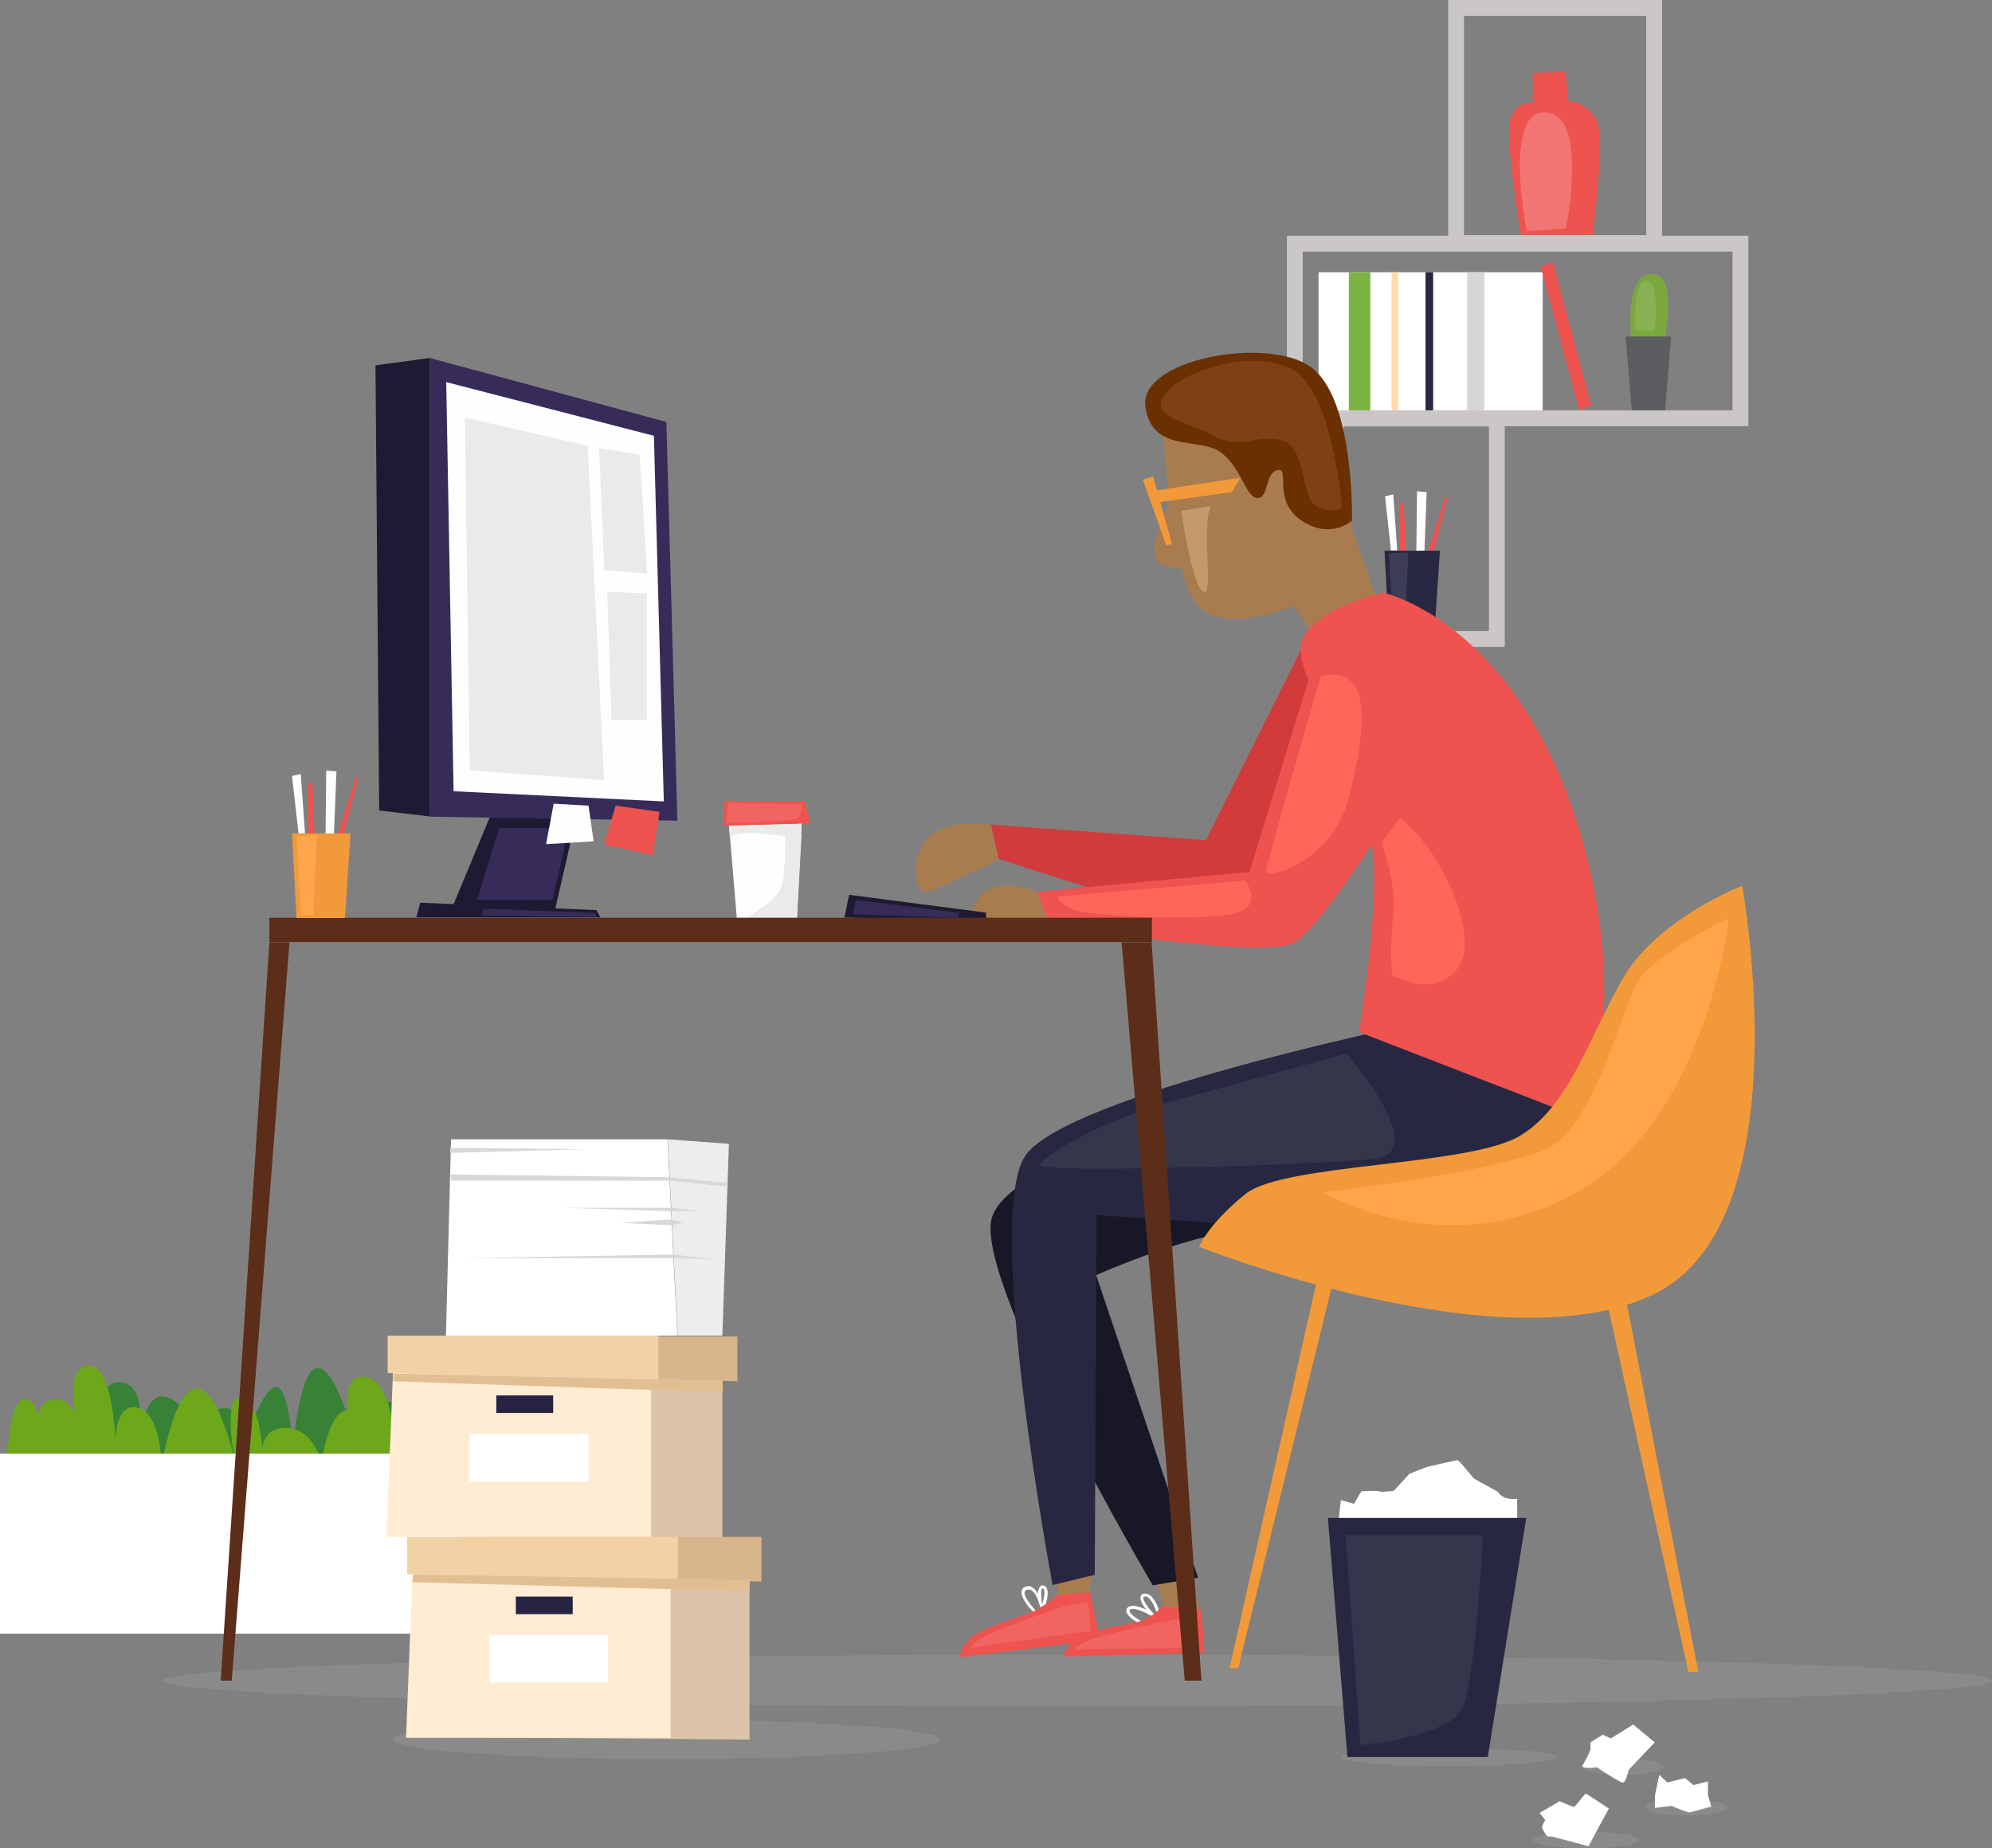
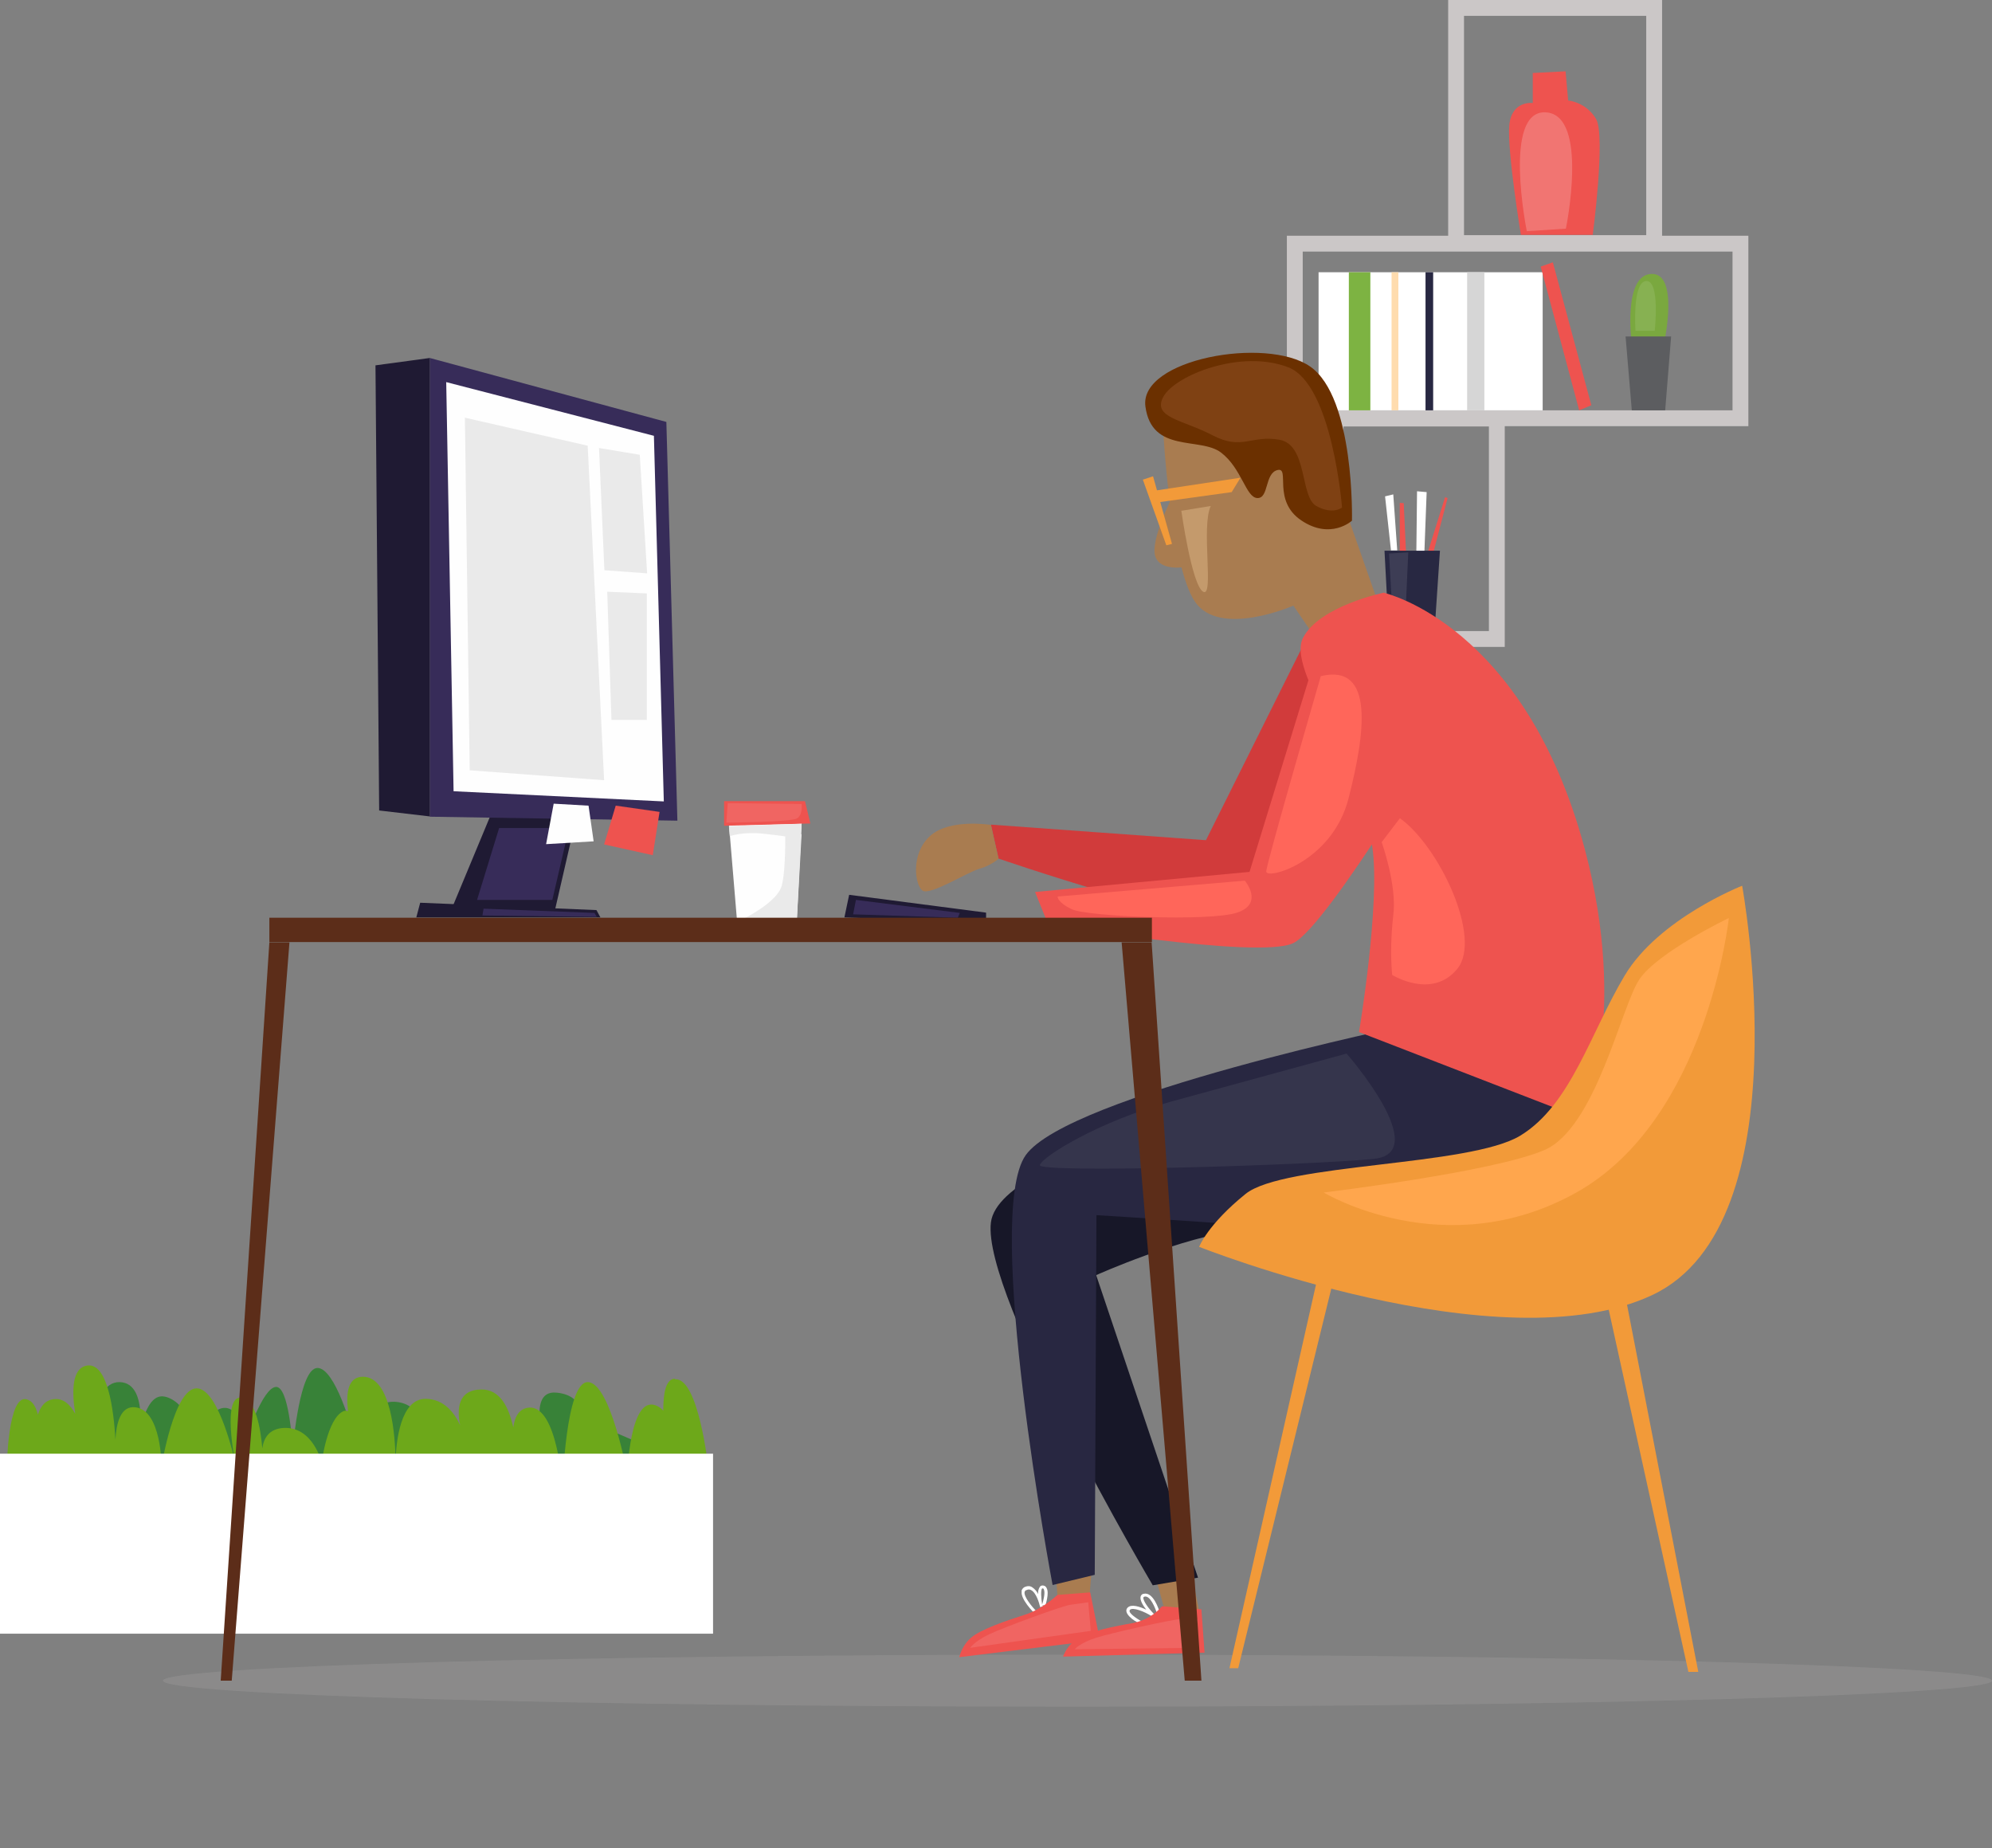
<svg xmlns="http://www.w3.org/2000/svg" version="1.1" viewBox="0 0 704 653.1">
  <rect x="0" y="0" width="704" height="653.1" fill="#808080" stroke="none" />
  <defs>
    <style> .cls-1 { fill: none; } .cls-2 { fill: #7db342; } .cls-3 { fill: #272342; } .cls-4 { fill: #d6d6d6; } .cls-5, .cls-6, .cls-7, .cls-8, .cls-9, .cls-10, .cls-11, .cls-12, .cls-13, .cls-14, .cls-15 { fill-rule: evenodd; } .cls-5, .cls-16 { fill: #fff; } .cls-17 { mix-blend-mode: screen; } .cls-17, .cls-18, .cls-19, .cls-20, .cls-13 { isolation: isolate; } .cls-21 { fill: #eaeaea; } .cls-22 { fill: #171728; } .cls-23, .cls-19, .cls-20, .cls-13 { mix-blend-mode: multiply; } .cls-23, .cls-20, .cls-13 { opacity: .2; } .cls-6 { fill: #d8d8d8; } .cls-7 { fill: #ededed; } .cls-24 { fill: #ffa64d; } .cls-25 { fill: #1f1a33; } .cls-26 { fill: #6da81a; } .cls-27 { fill: #d13b3b; } .cls-8, .cls-28 { fill: #fefefe; } .cls-29 { fill: #372c59; } .cls-30 { fill: #7aa83f; } .cls-9 { fill: #d8b58b; } .cls-31 { fill: #388238; } .cls-32 { fill: #c49a6c; } .cls-10 { fill: #f2d1a5; } .cls-33 { fill: #282741; } .cls-11 { fill: #e2bf93; } .cls-34 { fill: #cbc7c7; } .cls-35 { clip-path: url(#clippath-10); } .cls-19, .cls-20, .cls-13 { fill: #b9b6b6; } .cls-36 { fill: #ff665a; } .cls-37 { clip-path: url(#clippath-1); } .cls-38 { clip-path: url(#clippath-3); } .cls-39 { clip-path: url(#clippath-4); } .cls-40 { clip-path: url(#clippath-2); } .cls-41 { clip-path: url(#clippath-7); } .cls-42 { clip-path: url(#clippath-6); } .cls-43 { clip-path: url(#clippath-9); } .cls-44 { clip-path: url(#clippath-8); } .cls-45 { clip-path: url(#clippath-5); } .cls-46 { fill: #5c2d19; } .cls-47 { fill: #ffdcae; } .cls-48 { fill: #35354c; } .cls-49, .cls-14 { fill: #ee534f; } .cls-50 { fill: #5c5d60; } .cls-51 { fill: #7f4113; } .cls-52 { opacity: .2; } .cls-53 { opacity: .1; } .cls-54 { fill: #6b3000; } .cls-55 { fill: #a97c50; } .cls-56 { fill: #282842; } .cls-12 { fill: #ffecd2; } .cls-57 { fill: #f29a39; } .cls-58 { clip-path: url(#clippath); } .cls-59 { fill: #f06562; } .cls-15 { fill: #ddc4a8; } </style>
    <clipPath id="clippath">
      <rect class="cls-1" width="704" height="653.1" />
    </clipPath>
    <clipPath id="clippath-1">
      <rect class="cls-1" width="704" height="653.1" />
    </clipPath>
    <clipPath id="clippath-2">
      <rect class="cls-1" width="704" height="653.1" />
    </clipPath>
    <clipPath id="clippath-3">
      <rect class="cls-1" y="513.7" width="252" height="63.6" />
    </clipPath>
    <clipPath id="clippath-4">
      <rect class="cls-1" x="490.9" y="195.2" width="6.8" height="26.6" />
    </clipPath>
    <clipPath id="clippath-5">
      <rect class="cls-1" x="537.1" y="39.7" width="18.5" height="42" />
    </clipPath>
    <clipPath id="clippath-6">
      <rect class="cls-1" x="577.9" y="99.3" width="7.4" height="17.6" />
    </clipPath>
    <clipPath id="clippath-7">
      <rect class="cls-1" width="704" height="653.1" />
    </clipPath>
    <clipPath id="clippath-8">
      <rect class="cls-1" width="704" height="653.1" />
    </clipPath>
    <clipPath id="clippath-9">
      <rect class="cls-1" width="704" height="653.1" />
    </clipPath>
    <clipPath id="clippath-10">
-       <rect class="cls-1" width="704" height="653.1" />
-     </clipPath>
+       </clipPath>
  </defs>
  <g class="cls-18">
    <g id="Group_4322">
      <g class="cls-58">
        <g id="Group_4321">
          <g id="Group_4298">
            <g class="cls-37">
              <g id="Group_4297" class="cls-23">
                <path id="Path_7654" class="cls-19" d="M704,593.9c0,5.1-144.7,9.2-323.2,9.2s-323.2-4.1-323.2-9.2,144.7-9.2,323.2-9.2,323.2,4.1,323.2,9.2" />
              </g>
            </g>
          </g>
          <g id="Group_4312">
            <g class="cls-40">
              <g id="Group_4311">
                <path id="Path_7655" class="cls-31" d="M31.8,515.8s-.6-27.7,10.5-27.4,6.4,23.4,6.4,23.4c0,0,1.5-19.8,9.4-18.3s12,14.8,12,14.8c0,0,3.6-10.6,9.2-10.8s7.7,10.8,7.7,10.8c0,0,5.8-17.9,10.5-18.2s5.7,20.5,6,20.3,2.4-27,8.7-27,12.3,22.2,12.3,22.2c0,0,6.8-11.2,15.7-10.2s9.6,10.3,9.6,10.3l42.6,3.9s-5.9-18.2,4-17.5,9.9,9.3,9.9,9.3l38.7,16.7-105.1,31.8-80.1-6.6-27.8-27.5Z" />
                <path id="Path_7656" class="cls-26" d="M238.4,487.2c-3.1.2-4,5.1-4,11.3-.7-.9-1.7-1.5-2.7-1.9-9.2-3.4-10,24.4-10,24.4,0,0-5.8-32-13.8-32.6s-9.1,37.1-9.1,37.1c0,0-1.8-28.6-11.7-28.1-3.6.2-5.2,3.2-5.7,7-1.5-6.9-4.6-13.5-11.3-13.4-8.4.1-8.6,7-7.5,12.6-2-4.4-5.7-9.2-12.1-9.3-8.9-.1-10.5,14.8-10.7,22-.1-8.7-1.5-29.7-11.5-29.8-5.3,0-6.1,5.6-5.3,12.2-.5-.3-1.2-.2-1.7,0-5.7,2.7-7.6,18.1-7.6,18.1,0,0-3.1-12.8-13.5-12.2-5.2.3-7,3.7-7.5,7.2-.6-7-2.3-17-7.1-17.9-7.5-1.4-2.4,23.2-2.4,23.2,0,0-5.7-26.5-13.7-26.5s-12.4,27.5-12.4,27.5c0,0,0-19.7-9.2-20.8-5.4-.7-6.8,5.9-7.1,11.4-.6-10.2-2.7-27.7-10.3-26.1-5,1-5.2,8.9-3.9,17-1.8-3.3-4.2-5.5-7.4-5.2-3.2.3-4.9,2.6-5.8,5.5-.7-2.7-1.8-4.8-3.9-5.4-6.8-2.1-7.1,24.4-7.1,24.4l44,26.8,130.5,16.4,73.3-44.4s-3.4-30.7-11.5-30.3" />
                <g id="Group_4301" class="cls-17">
                  <g id="Group_4300">
                    <g class="cls-38">
                      <g id="Group_4299">
                        <rect id="Rectangle_1931" class="cls-16" y="513.7" width="252" height="63.6" />
                      </g>
                    </g>
                  </g>
                </g>
                <path id="Path_7657" class="cls-30" d="M576.6,120.6s-3-23.4,7-23.8,4.5,24.5,4.5,24.5l-11.5-.7Z" />
                <path id="Path_7658" class="cls-34" d="M617.9,150.6h-163.1v-67.3h163.1v67.3ZM460.4,145h151.9v-56.1h-151.9v56.1Z" />
                <path id="Path_7659" class="cls-34" d="M587.4,88.7h-75.6V0h75.6v88.7ZM517.4,83.1h64.4V5.6h-64.4v77.5Z" />
                <path id="Path_7660" class="cls-34" d="M531.8,228.6h-62.6v-83.6h62.6v83.6ZM474.8,223h51.4v-72.3h-51.4v72.3Z" />
                <rect id="Rectangle_1933" class="cls-16" x="466" y="96.2" width="79.2" height="48.8" />
                <rect id="Rectangle_1934" class="cls-2" x="476.7" y="96.2" width="7.6" height="48.8" />
                <rect id="Rectangle_1935" class="cls-47" x="491.8" y="96.2" width="2.4" height="48.8" />
                <rect id="Rectangle_1936" class="cls-56" x="503.8" y="96.2" width="2.7" height="48.8" />
                <rect id="Rectangle_1937" class="cls-4" x="518.5" y="96.2" width="6.1" height="48.8" />
                <path id="Path_7661" class="cls-49" d="M544.5,94.2l4.3-1.5,13.6,50.5-4.3,1.8-13.6-50.8Z" />
                <path id="Path_7662" class="cls-50" d="M574.5,118.9h16.1l-2.1,26.1h-11.8l-2.2-26.1Z" />
                <path id="Path_7663" class="cls-49" d="M541.7,25.9v10.5s-7.5-1-8.3,7.9,4.1,38.7,4.1,38.7h25.4c0,0,4.6-34.9,1.2-40.9-2.1-3.6-5.7-6-9.9-6.6l-.9-10.3-11.7.6Z" />
                <path id="Path_7664" class="cls-16" d="M491.6,194.6l-2.1-19.2,2.9-.7,1.4,19.8h-2.3Z" />
                <path id="Path_7665" class="cls-49" d="M494.7,197v-19.3c-.1,0,1.4.1,1.4.1l.9,19.4-2.2-.2Z" />
                <path id="Path_7666" class="cls-16" d="M500.5,200l.3-26.4,3.4.3-1,26.4-2.7-.3Z" />
                <path id="Path_7667" class="cls-49" d="M502.8,200.9l7.9-25.2.9.3-6.7,25.6-2.2-.7Z" />
                <path id="Path_7668" class="cls-56" d="M489.4,194.6h19.5l-1.9,28.3h-16.2l-1.5-28.3Z" />
                <g id="Group_4304" class="cls-53">
                  <g id="Group_4303">
                    <g class="cls-39">
                      <g id="Group_4302">
                        <path id="Path_7669" class="cls-16" d="M490.9,195.6l6.8-.4-1.2,26.6h-4.1l-1.5-26.2Z" />
                      </g>
                    </g>
                  </g>
                </g>
                <g id="Group_4307" class="cls-52">
                  <g id="Group_4306">
                    <g class="cls-45">
                      <g id="Group_4305">
                        <path id="Path_7670" class="cls-16" d="M539.6,81.7s-8.7-42.9,6.7-42,7.1,41.1,7.1,41.1l-13.9.9Z" />
                      </g>
                    </g>
                  </g>
                </g>
                <g id="Group_4310" class="cls-53">
                  <g id="Group_4309">
                    <g class="cls-42">
                      <g id="Group_4308">
                        <path id="Path_7671" class="cls-16" d="M578,116.9s-1.2-17.4,3.8-17.6,3,17.6,3,17.6h-6.8Z" />
                      </g>
                    </g>
                  </g>
                </g>
              </g>
            </g>
          </g>
          <g id="Group_4314">
            <g class="cls-41">
              <g id="Group_4313">
                <path id="Path_7672" class="cls-16" d="M361,562.2c.2-.7.7-1.3,1.4-1.5.8-.3,1.7-.3,2.4.2.9.6,1.6,1.4,2.1,2.4-.1-.9.1-1.9.7-2.7.3-.3.8-.4,1.2-.3.5.1.9.4,1.1.9,1,1.8-.4,5.9-.5,6.3l-.9-.3c0,.2,0,.3.1.5,0,0,0,0,0,0l-1,.2s0,0,0,0c-.3-1.4-1.4-5.1-3.2-6-.5-.3-1.1-.3-1.6,0-.4,0-.6.4-.7.7-.3,1.6,2.5,5.1,4.4,7l-.7.7c-.5-.5-5.3-5.3-4.7-8M368.5,561.3c-.1,0-.2,0-.2,0-.5.5-.4,3.2,0,5.7.4-1.2,1.2-4.2.6-5.4,0-.1-.2-.3-.3-.3,0,0,0,0-.1,0" />
                <path id="Path_7673" class="cls-16" d="M401.2,572.8c.8.6,1.7,1.1,2.6,1.5l.5-.9c-1.8-.9-4.9-2.9-5.1-4,0-.2,0-.3.1-.5,1-1.1,5.2.6,7.7,2.2l3.4,2-2.7-2.9c-1.7-1.7-3.9-4.7-3.6-5.7,0,0,0-.2.4-.3,2-.5,3.8,4.1,4.3,5.7l1-.3c-.2-.7-2.2-7.2-5.6-6.4-.5,0-1,.5-1.1,1-.3,1.2.8,3.1,2,4.6-2.2-1-5.2-2.1-6.6-.7-.4.4-.5.9-.4,1.4.2,1.1,1.6,2.4,3,3.3" />
                <path id="Path_7674" class="cls-55" d="M385.8,554.5l-.7,8.9-11.2,2.8-.8-10.8,12.7-.9Z" />
                <path id="Path_7675" class="cls-55" d="M421,556l3.4,15.9-11.4,2-4.2-15.1,12.3-2.7Z" />
                <path id="Path_7676" class="cls-22" d="M538.8,392.6s6.3,20.7-11.4,24.8c-11,2.6-51.9,12.7-88.2,17.1-22,2.7-51.8,16.1-51.8,16.1l36,106.9-16,2.7s-60.4-102.3-57.2-128.2,110.8-46.1,110.8-46.1l31.3-2.6,46.5,9.2Z" />
                <path id="Path_7677" class="cls-27" d="M506.4,253.8s-56.1,66.9-69.2,70.5-84.3-20.9-84.3-20.9l-2.7-12,76,5.5,39.5-79.2,40.7,36.1Z" />
                <path id="Path_7678" class="cls-55" d="M411.1,152.2s2.5,47.5,11.2,60.4,34.8,1.4,34.8,1.4l9.4,13.8,21.1-13.2-11.9-33.9-26.2-38.5-38.4,10Z" />
                <path id="Path_7679" class="cls-33" d="M541.8,424.6s-4.3,21.2-21.9,16.4-132.4-11.6-132.4-11.6l-.6,127.1-14.9,3.6s-24.6-130.7-9.5-151.9,135.6-46.1,135.6-46.1l57.7,24.8-14,37.7Z" />
                <path id="Path_7680" class="cls-49" d="M489.2,209.5s49.7,11.2,70.9,90.6c15.6,58.6-.2,95.4-.2,95.4l-79.6-30.8s7.6-45.4,4.7-65.4c-4.5-31.8-30.3-62.6-24.5-73.9s28.7-16,28.7-16" />
                <path id="Path_7681" class="cls-49" d="M373.7,563.6s-5.2,5-11.5,7-15.5,5.1-19,8.1c-2.1,1.8-3.5,4.3-4.2,6.9l49.7-6.1-3.4-16.8-11.7.9Z" />
                <path id="Path_7682" class="cls-59" d="M342.8,582.4s1.5-2.4,6.8-4.9,25.7-10,28.6-10.4l6.4-.9.9,10.1-42.7,6Z" />
                <path id="Path_7683" class="cls-49" d="M410.7,567.6c-2.6,3-6.2,5.1-10.1,5.9-6.4,1.1-16,3-19.9,5.6-2.3,1.5-4.1,3.8-5,6.3l50-1.4-1.1-15.3-13.9-1.1Z" />
                <path id="Path_7684" class="cls-59" d="M379.8,582.8s1.8-2.2,7.4-4,26.8-6.5,29.7-6.6h6.4c0,0-.5,10.1-.5,10.1l-43.1.5Z" />
                <path id="Path_7685" class="cls-54" d="M477.8,184.1s1.1-43.6-14.8-54.6c-15.5-10.7-60.4-2.6-58.2,14.1s19.3,10.7,26.7,16.3,8.8,16,12.9,16.1,2.5-8.8,7.1-9.9-2,10.8,8.4,17.8c10.4,7,17.9.1,17.9.1" />
                <path id="Path_7686" class="cls-55" d="M414.4,175.4s-8,15.5-6.1,21.2,11.4,3.6,11.4,3.6l-5.4-24.8Z" />
                <path id="Path_7687" class="cls-55" d="M350.2,291.5s-14.7-2.4-21.6,4-5.2,17.3-2.6,19.2,15.7-6.4,20.1-7.7c2.5-.7,4.8-1.9,6.8-3.5l-2.7-12Z" />
                <path id="Path_7688" class="cls-49" d="M513.7,252.3s-44.4,75.2-56.7,81-86.6-6.7-86.6-6.7l-4.6-11.4,75.8-7.1,26-84.6,46.1,28.9Z" />
-                 <path id="Path_7689" class="cls-55" d="M366.6,315.2s-10.4-4.4-16.8-1.1-7.4,11.6-7.4,11.6l28.8,1-4.6-11.4Z" />
                <path id="Path_7690" class="cls-57" d="M438.5,168.8l-30.5,4.6,1.3,4.1,26-3.6,3.1-5.1Z" />
                <path id="Path_7691" class="cls-57" d="M407.5,168.3l6.7,23.9-2,.5-8.3-23.2,3.6-1.2Z" />
                <path id="Path_7692" class="cls-36" d="M466.8,238.9s-19.1,65.8-19.3,69,23.3-3.1,29.1-25.8,9.4-47.7-9.7-43.2" />
                <path id="Path_7693" class="cls-36" d="M440,311.2l-66.2,5.6s-.4,1.9,5,4.5,48.8,4.4,58.4,1.2,2.8-11.2,2.8-11.2" />
                <path id="Path_7694" class="cls-36" d="M494.7,289.2l-6.4,8.4s5.5,15.3,4.1,25.9c-.8,7-1,14-.4,21,0,0,14,8.8,23-2.1s-6.4-43.4-20.3-53.3" />
                <path id="Path_7695" class="cls-51" d="M474.3,179.4s-3.4-43.6-19-49.6c-16.7-6.5-39.9,2.8-44.1,10.3s6.8,8.2,17.3,13.7,13.7-.2,23.7,1.6,7.2,20.2,13,23.4c5.8,3.2,9,.6,9,.6" />
                <path id="Path_7696" class="cls-48" d="M475.9,372.3s-31,8.5-62.1,17c-25.4,6.9-45.4,19.4-46.3,22.4s97,0,118.1-2.2c21-2.2-9.7-37.2-9.7-37.2" />
                <path id="Path_7697" class="cls-32" d="M427.9,178.8l-10.4,1.7s3.7,26.3,7.7,28.6-.8-22.9,2.7-30.3" />
              </g>
            </g>
          </g>
          <path id="Path_7698" class="cls-25" d="M159.4,321.7l14.1-33.9h30.4l-8,34.8-36.4-.9Z" />
          <path id="Path_7699" class="cls-29" d="M151.9,126.5v162.1l87.5,1.4-3.9-140.9-83.6-22.6Z" />
          <path id="Path_7700" class="cls-25" d="M151.9,126.5l-19.2,2.6,1.3,157.3,17.9,2.1V126.5Z" />
          <path id="Path_7701" class="cls-28" d="M157.6,135l73.5,19,3.5,129.2-74.3-3.6-2.6-144.6Z" />
          <path id="Path_7702" class="cls-21" d="M164.3,147.5l1.7,124.7,47.5,3.5-5.8-118.2-43.4-9.9Z" />
          <path id="Path_7703" class="cls-21" d="M211.6,158.3l14.5,2.4,2.6,41.9-15.1-1.1-1.9-43.2Z" />
          <path id="Path_7704" class="cls-21" d="M214.6,209.1l14,.6v44.7h-12.5l-1.5-45.4Z" />
          <path id="Path_7705" class="cls-25" d="M147.1,324.3l1.4-5.3,62.3,2.6,1.4,2.6h-65Z" />
          <path id="Path_7706" class="cls-29" d="M176.4,292.6h24.7l-5.9,25.4h-26.6l7.8-25.4Z" />
          <path id="Path_7707" class="cls-25" d="M298.4,324.3l1.7-8.1,48.4,6.3v3.5l-50-1.8Z" />
          <path id="Path_7708" class="cls-29" d="M302.5,318l36.7,4.6-.7,1.7-37-1.2,1-5.1Z" />
          <path id="Path_7709" class="cls-28" d="M260.4,324.5l-3.2-38.2,26.4-1.2-2,40.3-21.2-.8Z" />
          <path id="Path_7710" class="cls-49" d="M255.9,283.1h28.6l1.9,7.9-30.5.8v-8.8Z" />
          <g id="Group_4316">
            <g class="cls-44">
              <g id="Group_4315">
                <path id="Path_7711" class="cls-21" d="M257.6,291.9l25.7-.8-.3,5.3s-5.6-1-13.2-1.8-11.9.9-11.9.9l-.3-3.7Z" />
                <path id="Path_7712" class="cls-59" d="M257.2,283.8l26.1.3s.5,3.8-1.6,5.1-25,1.5-25,1.5l.5-6.9Z" />
                <path id="Path_7713" class="cls-21" d="M277.5,293.8s.3,13.3-1.2,19.1-13,11.5-13,11.5l18.3,1.1,1.7-30.7-5.8-.9Z" />
                <path id="Path_7714" class="cls-29" d="M170.9,321.1l-.4,2.4,40.4.5-.8-1.4-39.2-1.5Z" />
                <path id="Path_7715" class="cls-14" d="M217.7,284.7l15.4,2.2-2.4,15.3-17.2-3.8,4.1-13.7Z" />
                <path id="Path_7716" class="cls-8" d="M195.7,284l12.3.7,1.8,12.6-16.8,1,2.7-14.4Z" />
              </g>
            </g>
          </g>
          <rect id="Rectangle_1944" class="cls-46" x="95.2" y="324.3" width="311.9" height="8.6" />
          <path id="Path_7717" class="cls-46" d="M95.2,333l-17.2,260.9h3.9l20.4-260.9h-7.1Z" />
          <path id="Path_7718" class="cls-46" d="M396.4,333l22.3,260.9h5.9l-17.6-260.9h-10.6Z" />
          <path id="Path_7719" class="cls-57" d="M465.5,452.1l-31,137.4h3.1l33.7-137.4h-5.8Z" />
          <path id="Path_7720" class="cls-57" d="M566.1,451.7l30.6,139.1h3.5l-27-139.1h-7.1Z" />
          <g id="Group_4318">
            <g class="cls-43">
              <g id="Group_4317">
                <path id="Path_7721" class="cls-57" d="M615.7,313s-29.4,11.5-41.5,31.7-19,45.7-36.9,56.6-83.6,9.7-97.1,20.6-16.4,18.7-16.4,18.7c0,0,106.6,42.3,160.2,17s31.7-144.6,31.7-144.6" />
                <path id="Path_7722" class="cls-24" d="M611,324.4s-25.3,12.1-31.7,21.8-15.4,52.4-33.5,60.2-78,15-78,15c0,0,43,25.9,89.3,0s53.9-97,53.9-97" />
              </g>
            </g>
          </g>
          <g id="Group_4320">
            <g class="cls-35">
              <g id="Group_4319">
                <path id="Path_7723" class="cls-13" d="M332.3,614.7c0,3.8-43.3,6.9-96.7,6.9s-96.7-3.1-96.7-6.9,43.3-6.9,96.7-6.9,96.7,3.1,96.7,6.9" />
                <path id="Path_7724" class="cls-20" d="M550.1,620.9c0,1.8-17,3.2-38.1,3.2s-38.1-1.4-38.1-3.2,17-3.2,38.1-3.2,38.1,1.4,38.1,3.2" />
                <path id="Path_7725" class="cls-20" d="M579.1,650.2c0,1.6-8.3,2.9-18.6,2.9s-18.6-1.3-18.6-2.9,8.3-2.9,18.6-2.9,18.6,1.3,18.6,2.9" />
                <path id="Path_7726" class="cls-20" d="M610.3,638.6c0,1.6-6.4,2.9-14.3,2.9s-14.3-1.3-14.3-2.9,6.4-2.9,14.3-2.9,14.3,1.3,14.3,2.9" />
                <path id="Path_7727" class="cls-20" d="M587.8,624.3c0,1.6-6.4,2.9-14.3,2.9s-14.3-1.3-14.3-2.9,6.4-2.9,14.3-2.9,14.3,1.3,14.3,2.9" />
                <path id="Path_7728" class="cls-16" d="M472.9,538.3l1-8.2,4.6,1.3,2.6-4.4s5.8-.4,6.4,0,5.1-.2,5.1-.2l5.5-6,6.1-2.4s10.3-2.4,10.9-2.4,5.7,6.4,5.7,6.4l8.6,4.8c.6.9,1.4,1.6,2.4,2,1.4.5,2.9.7,4.4.4v6.9l-34,7-29.3-5.1Z" />
                <path id="Path_7729" class="cls-28" d="M105.5,294.5l-2.3-20.3,3.1-.7,1.5,21h-2.4Z" />
                <path id="Path_7730" class="cls-49" d="M108.9,297.1v-20.4c-.1,0,1.5.1,1.5.1l.9,20.5-2.4-.2Z" />
                <path id="Path_7731" class="cls-28" d="M115,300.3l.3-28,3.6.3-1.1,27.9-2.8-.3Z" />
                <path id="Path_7732" class="cls-49" d="M117.4,301.2l8.4-26.7.9.3-7.1,27-2.3-.7Z" />
                <path id="Path_7733" class="cls-57" d="M103.2,294.5h20.7l-2,29.9h-17.1l-1.6-29.9Z" />
                <path id="Path_7734" class="cls-24" d="M104.8,295.6l7.2-.5-1.3,28.2h-4.3l-1.6-27.7Z" />
                <path id="Path_7735" class="cls-33" d="M469.2,536.4h70.2l-13.6,84.5h-49.6l-6.9-84.5Z" />
                <path id="Path_7736" class="cls-48" d="M475.6,542.5h48.5s-2.5,49.6-7.1,60.6-36.2,13.5-36.2,13.5l-5.2-74Z" />
                <path id="Path_7737" class="cls-16" d="M562.1,615.7l4.3-2.7,2.9,1.3,7.9-4.9,7.6,6.3-4.9,5.2-4.3,4.5s-.9,4.5-2.1,4.5-9.1-5.4-9.1-5.4c0,0-6.3.9-5-.9,1.1-1.7,2-3.5,2.7-5.4v-2.5Z" />
                <path id="Path_7739" class="cls-16" d="M544.2,640.6l7-4.1s4.4,1.9,5,2,3.9-4.9,4.3-4.7,8.1,5.3,8.1,5.3l-4.2,7.7-3,5.6-11.7-3.1c-.8-.3-1.6-.4-2.4-.3-.7.3-2.4-3-2.4-3.4.3-.8.7-1.6,1.2-2.4l-2-2.6Z" />
                <path id="Path_7740" class="cls-15" d="M164.4,477.3h90.9v66.2h-93.5l2.6-66.2Z" />
                <path id="Path_7741" class="cls-9" d="M164.9,485.5l95.7,2.6v-15.8h-95.7v13.2Z" />
                <path id="Path_7742" class="cls-15" d="M174,548.5h90.9v66.2l-93.5-.7,2.6-65.5Z" />
                <path id="Path_7743" class="cls-9" d="M173.4,556.3l95.7,2.6v-15.8h-95.7v13.2Z" />
                <path id="Path_7744" class="cls-12" d="M146.1,547.9h90.9v66.2h-93.5l2.6-66.2Z" />
                <path id="Path_7745" class="cls-10" d="M143.9,556.3l95.7,2.6v-15.8h-95.7v13.2Z" />
                <rect id="Rectangle_1946" class="cls-3" x="182.3" y="564.2" width="20.1" height="6.2" />
                <path id="Path_7746" class="cls-11" d="M264.9,558.3l-118.9-1.9-.3,2.7,119.2,3.2v-4Z" />
                <rect id="Rectangle_1947" class="cls-16" x="172.9" y="577.7" width="42" height="16.8" />
                <path id="Path_7747" class="cls-12" d="M139.2,476.9h90.9v66.2h-93.5l2.6-66.2Z" />
                <path id="Path_7748" class="cls-10" d="M137,485.2l95.7,2.6v-15.8h-95.7v13.2Z" />
                <rect id="Rectangle_1948" class="cls-3" x="175.4" y="493.1" width="20.1" height="6.2" />
                <path id="Path_7749" class="cls-11" d="M255.3,488l-116.2-2.6-.2,2.7,116.5,3.9v-4.1Z" />
                <rect id="Rectangle_1949" class="cls-16" x="166" y="506.7" width="42" height="16.8" />
                <path id="Path_7750" class="cls-5" d="M157.6,472l1.8-69.4h76.5l3.5,69.4h-81.8Z" />
                <path id="Path_7751" class="cls-7" d="M235.9,402.6l21.7,1.6-2.3,67.8h-15.8l-3.5-69.4Z" />
                <path id="Path_7752" class="cls-6" d="M159.1,415l77.5,1,20.6,2v1.3s-20.5-2.1-20.5-2.1h-77.2l-.3-2.1Z" />
                <path id="Path_7753" class="cls-6" d="M237.1,426.8h-37.7l37.8,1.2h10.7l-10.8-1.2Z" />
                <path id="Path_7754" class="cls-6" d="M237.4,430.9l-18.4,1.2,18.5.9,4.1-1-4.2-1Z" />
                <path id="Path_7755" class="cls-6" d="M238,443.3l-73.1,1.3h73.2l14.6.5-14.7-1.8Z" />
                <path id="Path_7756" class="cls-6" d="M159.1,405.6l48.3.5-48.3,1.3v-1.8Z" />
                <path id="Path_7738" class="cls-16" d="M589.2,629.9l6.3-1.6,3,2.5,5.1-1.3v4.7l1.2,4.2-7.8,2.1s-5.5-1.8-5.7-2.2-6.4.6-6.4.6v-4.5l1.5-7.2,2.8,2.6Z" />
              </g>
            </g>
          </g>
        </g>
      </g>
    </g>
  </g>
</svg>